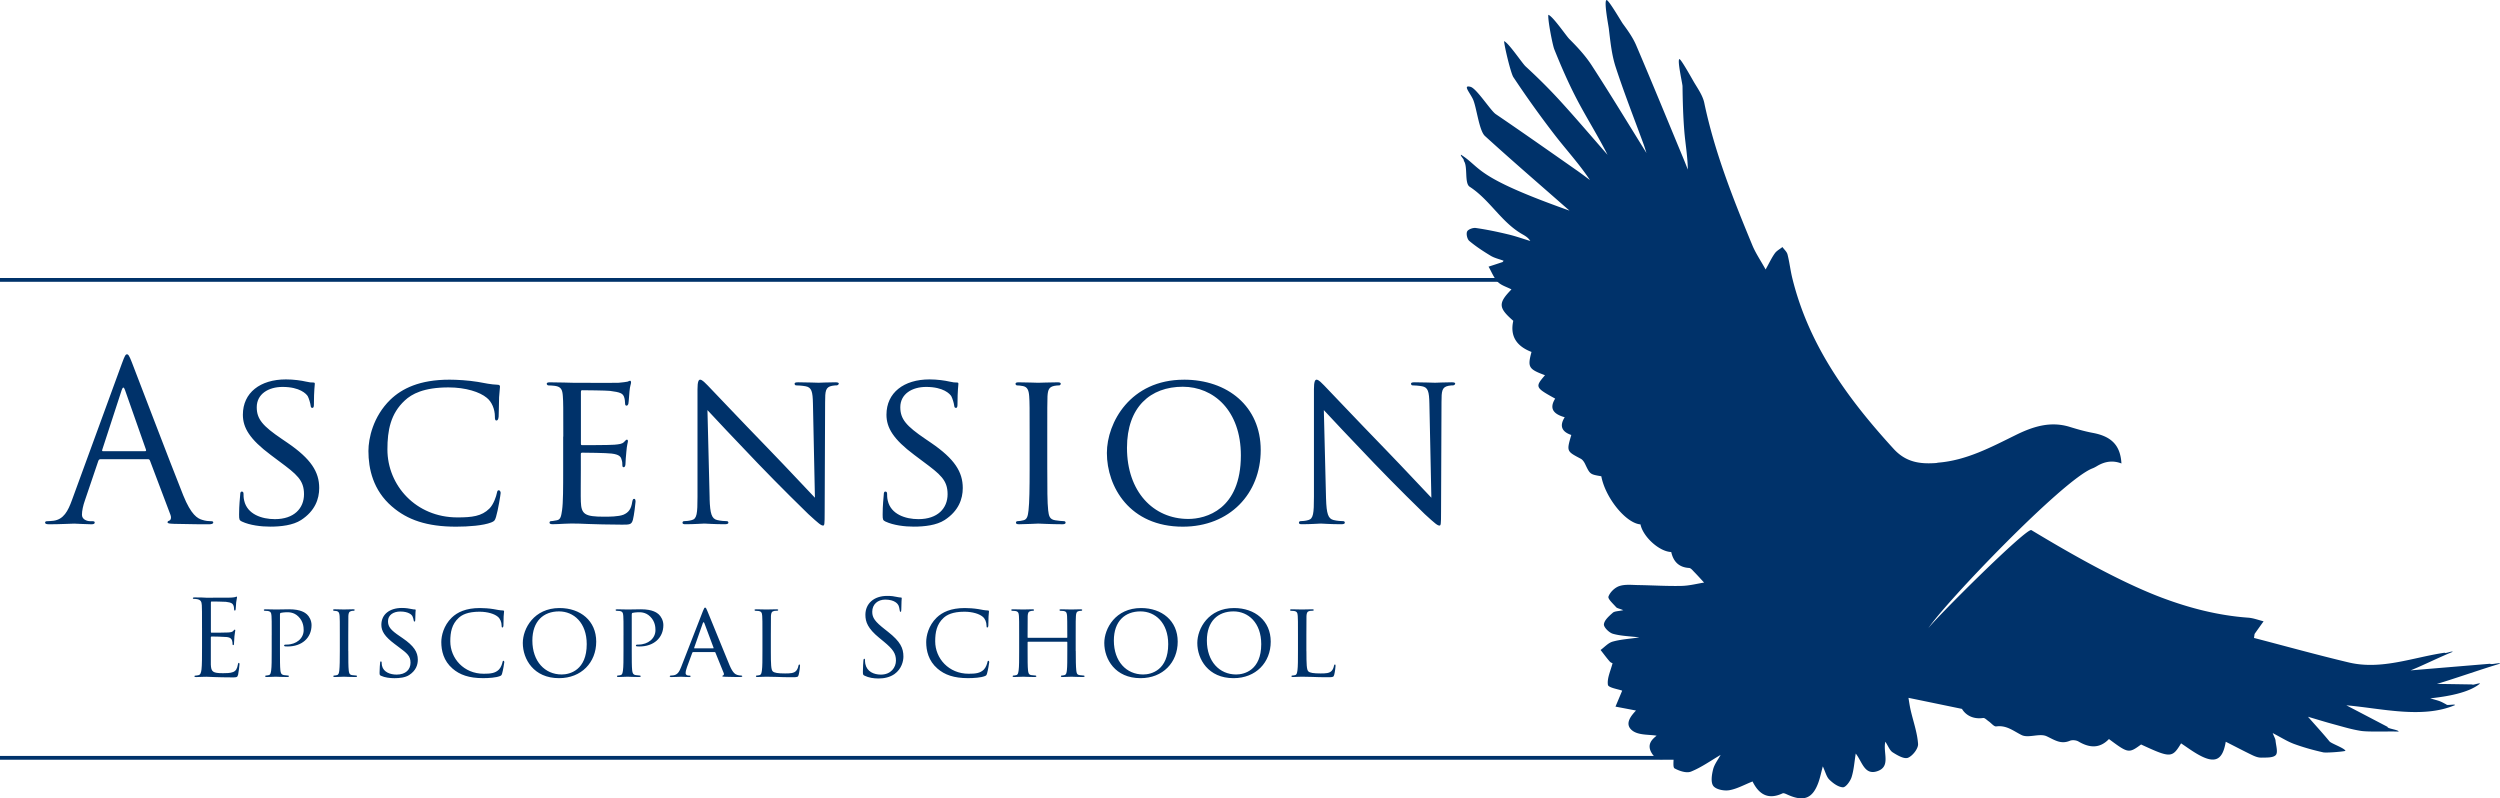
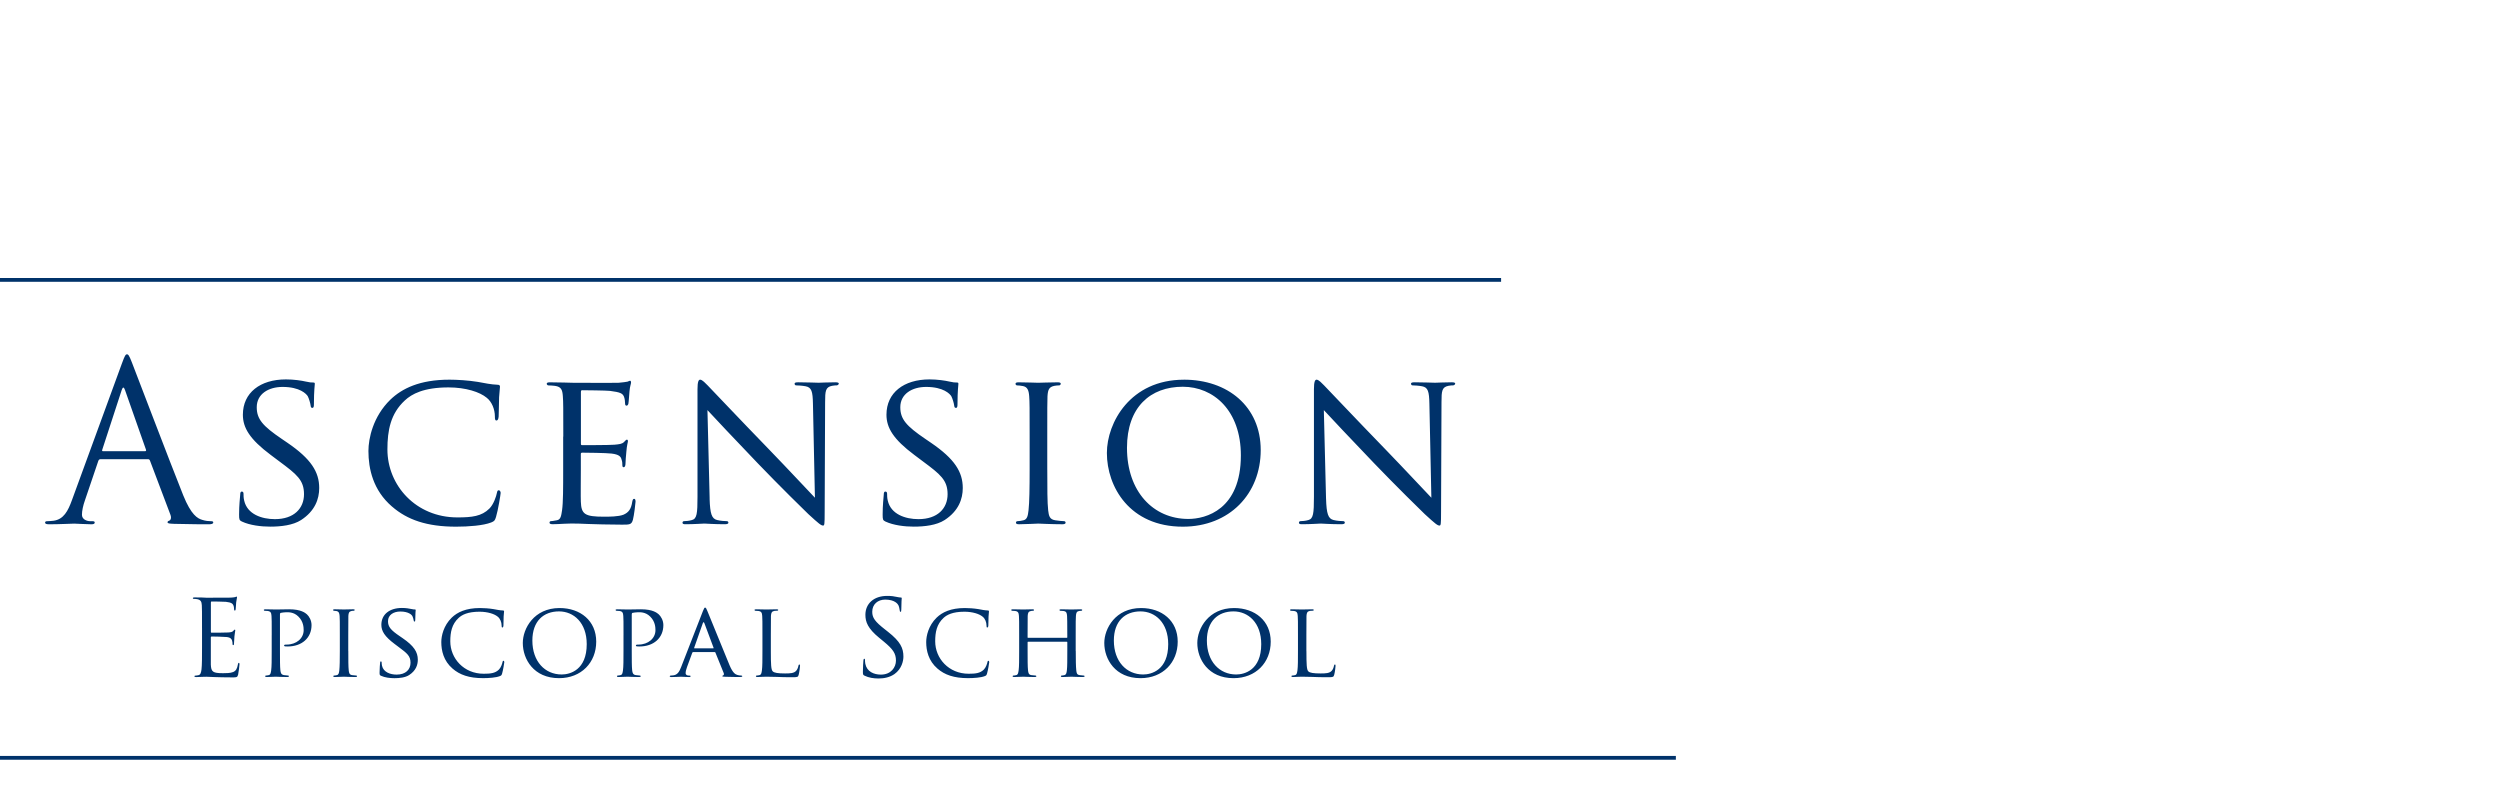
<svg xmlns="http://www.w3.org/2000/svg" id="Layer_1" viewBox="0 0 1011.33 322.98">
  <defs>
    <style>.cls-2{fill:#00326a;stroke-width:0}</style>
  </defs>
  <path d="M49.4 146.81c1.07-2.95 1.43-3.48 1.96-3.48s.89.45 1.97 3.22c1.34 3.39 15.36 40.27 20.8 53.84 3.21 7.94 5.8 9.37 7.68 9.91 1.34.45 2.68.54 3.57.54.54 0 .89.09.89.54 0 .53-.8.71-1.79.71-1.34 0-7.86 0-14.02-.18-1.7-.09-2.68-.09-2.68-.62 0-.36.27-.54.63-.63.54-.18 1.07-.98.54-2.41l-8.3-21.96c-.18-.36-.36-.54-.8-.54h-19.2c-.45 0-.72.27-.89.72l-5.36 15.8c-.8 2.23-1.25 4.37-1.25 5.98 0 1.79 1.87 2.59 3.39 2.59h.89c.63 0 .89.18.89.54 0 .53-.54.71-1.34.71-2.14 0-5.98-.27-6.96-.27s-5.89.27-10.09.27c-1.16 0-1.7-.18-1.7-.71 0-.36.36-.54.8-.54.63 0 1.88-.09 2.59-.18 4.11-.53 5.89-3.93 7.5-8.39l20.27-55.45Zm9.29 35.71c.45 0 .45-.27.36-.62l-8.48-24.11c-.45-1.34-.89-1.34-1.34 0l-7.86 24.11c-.18.45 0 .62.27.62h17.05ZM97.88 211c-1.07-.54-1.16-.8-1.16-2.86 0-3.75.36-6.79.45-8.04 0-.8.18-1.25.63-1.25s.71.27.71.89 0 1.7.27 2.77c1.25 5.54 7.14 7.5 12.41 7.5 7.77 0 11.79-4.37 11.79-10.09s-2.95-8.04-9.91-13.22l-3.57-2.68c-8.48-6.34-11.25-10.98-11.25-16.25 0-8.93 7.05-14.29 17.41-14.29 3.13 0 6.25.45 8.12.89 1.52.36 2.14.36 2.77.36s.8.09.8.54c0 .36-.36 2.86-.36 8.03 0 1.16-.09 1.7-.63 1.7s-.63-.36-.71-.98c-.09-.89-.72-2.95-1.16-3.75-.54-.89-3.13-3.75-10.18-3.75-5.71 0-10.45 2.86-10.45 8.21 0 4.82 2.41 7.59 10.18 12.86l2.23 1.52c9.55 6.52 12.86 11.79 12.86 18.3 0 4.46-1.7 9.28-7.32 12.95-3.3 2.14-8.21 2.68-12.5 2.68-3.66 0-8.21-.54-11.43-2.05ZM158.59 204.93c-7.68-6.6-9.55-15.27-9.55-22.5 0-5.09 1.88-13.93 8.84-20.72 4.73-4.55 11.88-8.12 23.93-8.12 3.13 0 7.59.27 11.43.89 2.95.54 5.45 1.07 8.04 1.16.8 0 .98.36.98.8 0 .63-.18 1.52-.36 4.29-.09 2.5-.09 6.69-.18 7.77-.09 1.16-.45 1.61-.89 1.61-.54 0-.63-.54-.63-1.61 0-2.95-1.25-5.98-3.3-7.59-2.77-2.32-8.48-4.19-15.45-4.19-10.09 0-14.91 2.68-17.68 5.27-5.8 5.36-7.05 12.14-7.05 19.82 0 14.55 11.52 27.5 28.3 27.5 5.89 0 9.82-.45 12.95-3.57 1.7-1.69 2.77-4.91 3.04-6.34.18-.8.27-1.07.8-1.07.36 0 .72.53.72 1.07s-1.07 7.14-1.88 9.73c-.45 1.43-.63 1.7-1.96 2.23-3.21 1.25-9.11 1.7-14.2 1.7-11.79 0-19.73-2.77-25.89-8.13ZM227.87 176.63c0-11.79 0-13.93-.18-16.34-.18-2.59-.63-3.84-3.21-4.2-.63-.09-1.97-.18-2.68-.18-.27 0-.63-.36-.63-.63 0-.45.36-.62 1.25-.62 3.57 0 8.66.18 9.11.18.54 0 16.96.09 18.75 0 1.52-.09 2.95-.36 3.57-.45.36-.09.72-.36 1.07-.36.27 0 .36.36.36.71 0 .54-.45 1.43-.63 3.57-.09.71-.27 4.11-.45 5-.09.36-.36.8-.72.8-.45 0-.62-.36-.62-.98 0-.54-.09-1.79-.45-2.68-.54-1.25-1.34-1.78-5.62-2.32-1.34-.18-10.45-.27-11.34-.27-.36 0-.45.27-.45.8v20.62c0 .54 0 .8.45.8.98 0 11.34 0 13.12-.18 1.88-.18 3.04-.27 3.84-1.07.54-.53.89-.98 1.16-.98s.45.18.45.62-.45 1.7-.63 4.2c-.18 1.52-.36 4.37-.36 4.91 0 .62-.18 1.43-.72 1.43-.36 0-.54-.27-.54-.71 0-.71 0-1.52-.36-2.5-.27-1.07-.98-1.96-4.02-2.32-2.14-.27-10.54-.36-11.88-.36-.45 0-.54.27-.54.54V190c0 2.59-.09 11.43 0 12.95.18 5.09 1.61 6.07 9.37 6.07 2.05 0 5.8 0 7.86-.8 2.05-.89 3.13-2.23 3.57-5.27.18-.89.36-1.16.8-1.16s.53.63.53 1.16-.62 5.71-1.07 7.32c-.54 1.97-1.34 1.97-4.37 1.97-5.89 0-10.45-.18-13.66-.27-3.3-.18-5.36-.18-6.52-.18-.18 0-1.7 0-3.39.09-1.52.09-3.3.18-4.55.18-.8 0-1.25-.18-1.25-.63 0-.27.18-.62.62-.62.72 0 1.7-.27 2.41-.36 1.52-.27 1.7-1.79 2.05-4.02.45-3.13.45-9.11.45-16.43v-13.39ZM287.06 201.71c.18 6.25.89 8.12 3.04 8.66 1.43.36 3.22.45 3.93.45.36 0 .63.27.63.62 0 .45-.54.63-1.43.63-4.46 0-7.59-.27-8.3-.27s-4.02.27-7.59.27c-.8 0-1.25-.09-1.25-.63 0-.36.27-.62.63-.62.63 0 2.05-.09 3.21-.45 1.97-.54 2.23-2.59 2.23-9.46v-43.48c0-3.04.45-3.84 1.07-3.84.89 0 2.23 1.52 3.04 2.32 1.25 1.25 12.68 13.39 24.82 25.89 7.77 8.03 16.16 17.05 18.57 19.55l-.8-38.04c-.09-4.91-.54-6.6-2.95-7.05-1.43-.27-3.21-.36-3.84-.36-.54 0-.62-.45-.62-.72 0-.45.62-.53 1.52-.53 3.57 0 7.32.18 8.21.18s3.48-.18 6.7-.18c.8 0 1.43.09 1.43.53 0 .27-.36.72-.89.72-.36 0-.98 0-1.87.18-2.59.54-2.77 2.05-2.77 6.61l-.18 44.46c0 5-.09 5.45-.63 5.45-.8 0-1.61-.63-5.98-4.64-.8-.71-12.14-11.88-20.45-20.54-9.11-9.55-17.95-18.84-20.36-21.52l.89 35.8ZM358.22 211c-1.07-.54-1.16-.8-1.16-2.86 0-3.75.36-6.79.45-8.04 0-.8.18-1.25.63-1.25s.72.27.72.89 0 1.7.27 2.77c1.25 5.54 7.14 7.5 12.41 7.5 7.77 0 11.79-4.37 11.79-10.09s-2.95-8.04-9.91-13.22l-3.57-2.68c-8.48-6.34-11.25-10.98-11.25-16.25 0-8.93 7.05-14.29 17.41-14.29 3.12 0 6.25.45 8.12.89 1.52.36 2.14.36 2.77.36s.8.09.8.54c0 .36-.36 2.86-.36 8.03 0 1.16-.09 1.7-.63 1.7s-.63-.36-.72-.98c-.09-.89-.71-2.95-1.16-3.75-.54-.89-3.12-3.75-10.18-3.75-5.71 0-10.45 2.86-10.45 8.21 0 4.82 2.41 7.59 10.18 12.86l2.23 1.52c9.55 6.52 12.86 11.79 12.86 18.3 0 4.46-1.7 9.28-7.32 12.95-3.3 2.14-8.21 2.68-12.5 2.68-3.66 0-8.21-.54-11.43-2.05ZM423.66 190.02c0 7.32 0 13.3.36 16.43.27 2.23.54 3.66 2.86 4.02 1.16.18 2.86.36 3.57.36.45 0 .62.36.62.62 0 .36-.36.63-1.25.63-4.37 0-9.46-.27-9.82-.27-.45 0-5.36.27-7.77.27-.8 0-1.25-.18-1.25-.63 0-.27.18-.62.63-.62.71 0 1.7-.18 2.41-.36 1.52-.36 1.79-1.79 2.05-4.02.36-3.13.45-9.11.45-16.43v-13.39c0-11.79 0-13.93-.18-16.34-.18-2.59-.8-3.75-2.5-4.11-.89-.18-1.88-.27-2.41-.27-.36 0-.62-.36-.62-.63 0-.45.36-.62 1.25-.62 2.59 0 7.5.18 7.94.18.36 0 5.45-.18 7.86-.18.89 0 1.25.18 1.25.62 0 .27-.36.63-.63.63-.54 0-1.07 0-1.97.18-2.14.45-2.59 1.52-2.77 4.2-.09 2.41-.09 4.55-.09 16.34v13.39ZM478.93 153.59c17.68 0 31.07 10.81 31.07 28.48s-12.59 30.99-31.52 30.99c-21.52 0-30.71-16.16-30.71-29.82 0-12.23 9.46-29.64 31.16-29.64Zm1.79 56.34c7.05 0 21.25-3.75 21.25-25.71 0-18.21-11.07-27.77-23.48-27.77-13.13 0-22.59 8.21-22.59 24.73 0 17.68 10.63 28.75 24.82 28.75ZM536.43 201.71c.18 6.25.89 8.12 3.04 8.66 1.43.36 3.21.45 3.93.45.36 0 .63.27.63.62 0 .45-.54.63-1.43.63-4.47 0-7.59-.27-8.3-.27s-4.02.27-7.59.27c-.8 0-1.25-.09-1.25-.63 0-.36.27-.62.63-.62.62 0 2.05-.09 3.21-.45 1.96-.54 2.23-2.59 2.23-9.46v-43.48c0-3.04.45-3.84 1.07-3.84.89 0 2.23 1.52 3.04 2.32 1.25 1.25 12.68 13.39 24.82 25.89 7.77 8.03 16.16 17.05 18.57 19.55l-.8-38.04c-.09-4.91-.54-6.6-2.95-7.05-1.43-.27-3.21-.36-3.84-.36-.54 0-.63-.45-.63-.72 0-.45.63-.53 1.52-.53 3.57 0 7.32.18 8.21.18s3.48-.18 6.7-.18c.8 0 1.43.09 1.43.53 0 .27-.36.72-.89.72-.36 0-.98 0-1.88.18-2.59.54-2.77 2.05-2.77 6.61l-.18 44.46c0 5-.09 5.45-.63 5.45-.8 0-1.61-.63-5.98-4.64-.8-.71-12.14-11.88-20.45-20.54-9.11-9.55-17.95-18.84-20.36-21.52l.89 35.8ZM81.72 254.02c0-6.65 0-7.84-.08-9.2-.09-1.45-.43-2.13-1.83-2.43-.34-.09-1.06-.13-1.45-.13-.17 0-.34-.08-.34-.25 0-.26.21-.34.68-.34.98 0 2.13 0 3.07.04l1.75.09c.3 0 8.78 0 9.76-.04.81-.04 1.49-.13 1.83-.21.21-.04.38-.21.6-.21.13 0 .17.17.17.38 0 .3-.21.81-.34 2-.04.43-.13 2.3-.21 2.81-.04.21-.13.47-.3.47-.26 0-.34-.21-.34-.55 0-.3-.04-1.02-.26-1.54-.3-.68-.72-1.19-3.03-1.45-.72-.09-5.37-.13-5.84-.13-.17 0-.25.13-.25.43v11.76c0 .3.04.43.25.43.55 0 5.8 0 6.77-.09 1.02-.08 1.62-.17 2-.6.3-.34.47-.55.64-.55.13 0 .21.08.21.34s-.21.98-.34 2.39c-.09.85-.17 2.43-.17 2.73 0 .34 0 .81-.3.81-.21 0-.3-.17-.3-.38 0-.43 0-.85-.17-1.41-.17-.6-.55-1.32-2.22-1.49-1.15-.13-5.37-.21-6.09-.21-.21 0-.3.13-.3.3v3.75c0 1.45-.04 6.39 0 7.29.13 2.94.77 3.5 4.94 3.5 1.11 0 2.98 0 4.09-.47 1.11-.47 1.62-1.32 1.92-3.07.09-.47.17-.64.38-.64.26 0 .26.34.26.64 0 .34-.34 3.24-.55 4.13-.3 1.11-.64 1.11-2.3 1.11-3.19 0-5.54-.08-7.2-.13-1.66-.09-2.68-.13-3.32-.13-.09 0-.81 0-1.7.04-.85 0-1.83.09-2.47.09-.47 0-.68-.09-.68-.34 0-.13.09-.25.34-.25.38 0 .89-.09 1.28-.17.85-.17 1.07-1.11 1.24-2.34.21-1.79.21-5.15.21-9.25v-7.5ZM109.92 256.96c0-5.62 0-6.65-.09-7.8-.09-1.24-.3-1.83-1.53-2-.3-.04-.94-.08-1.28-.08-.13 0-.3-.17-.3-.3 0-.21.17-.3.6-.3 1.7 0 4.05.08 4.35.08.81 0 3.62-.08 5.33-.08 4.81 0 6.52 1.49 7.16 2.04.85.77 1.87 2.39 1.87 4.35 0 5.2-3.92 8.65-9.67 8.65-.21 0-.85 0-1.06-.04-.17 0-.38-.17-.38-.34 0-.3.21-.38.98-.38 4.05 0 6.94-2.56 6.94-5.84 0-1.19-.13-3.54-2.13-5.5-1.96-1.96-4.22-1.74-5.07-1.74-.64 0-1.7.17-2.09.25-.21.04-.3.3-.3.68v14.74c0 3.5 0 6.35.17 7.84.13 1.06.34 1.75 1.49 1.92.51.08 1.32.17 1.66.17.21 0 .3.17.3.3 0 .17-.17.3-.6.3-2.05 0-4.52-.13-4.69-.13-.13 0-2.56.13-3.71.13-.38 0-.6-.09-.6-.3 0-.13.09-.3.3-.3.34 0 .81-.09 1.15-.17.72-.17.81-.85.98-1.92.21-1.49.21-4.34.21-7.84v-6.39ZM140.9 263.35c0 3.5 0 6.35.17 7.84.13 1.06.26 1.75 1.36 1.92.55.08 1.36.17 1.7.17.21 0 .3.17.3.3 0 .17-.17.3-.6.3-2.09 0-4.52-.13-4.69-.13-.21 0-2.56.13-3.71.13-.38 0-.6-.09-.6-.3 0-.13.09-.3.3-.3.34 0 .81-.09 1.15-.17.72-.17.85-.85.98-1.92.17-1.49.21-4.34.21-7.84v-6.39c0-5.62 0-6.65-.09-7.8-.09-1.24-.38-1.79-1.19-1.96-.43-.08-.89-.13-1.15-.13-.17 0-.3-.17-.3-.3 0-.21.17-.3.6-.3 1.24 0 3.58.08 3.79.08.17 0 2.6-.08 3.75-.08.43 0 .6.08.6.3 0 .13-.17.3-.3.3-.25 0-.51 0-.94.08-1.02.21-1.24.73-1.32 2-.04 1.15-.04 2.17-.04 7.8v6.39ZM154.1 273.36c-.51-.25-.55-.38-.55-1.36 0-1.79.17-3.24.21-3.83 0-.38.09-.6.3-.6s.34.13.34.43 0 .81.13 1.32c.6 2.64 3.41 3.58 5.92 3.58 3.71 0 5.62-2.09 5.62-4.81s-1.41-3.83-4.73-6.3l-1.7-1.28c-4.05-3.03-5.37-5.24-5.37-7.75 0-4.26 3.37-6.82 8.31-6.82 1.49 0 2.98.21 3.88.43.72.17 1.02.17 1.32.17s.38.04.38.25c0 .17-.17 1.36-.17 3.83 0 .55-.04.81-.3.81s-.3-.17-.34-.47c-.04-.43-.34-1.41-.55-1.79-.25-.43-1.49-1.79-4.86-1.79-2.73 0-4.98 1.36-4.98 3.92 0 2.3 1.15 3.62 4.86 6.13l1.06.73c4.56 3.11 6.14 5.62 6.14 8.73 0 2.13-.81 4.43-3.49 6.18-1.58 1.03-3.92 1.28-5.96 1.28-1.75 0-3.92-.25-5.45-.98ZM183.08 270.47c-3.67-3.15-4.56-7.29-4.56-10.74 0-2.43.89-6.64 4.22-9.88 2.26-2.17 5.67-3.88 11.42-3.88 1.49 0 3.62.13 5.45.43 1.41.26 2.6.51 3.83.55.38 0 .47.17.47.38 0 .3-.09.73-.17 2.04-.04 1.19-.04 3.2-.09 3.71-.04.55-.21.76-.43.76-.25 0-.3-.25-.3-.76 0-1.41-.6-2.86-1.58-3.62-1.32-1.11-4.05-2-7.37-2-4.81 0-7.12 1.28-8.44 2.51-2.77 2.56-3.37 5.8-3.37 9.46 0 6.94 5.5 13.12 13.5 13.12 2.81 0 4.69-.21 6.18-1.7.81-.81 1.32-2.34 1.45-3.03.09-.38.13-.51.38-.51.17 0 .34.25.34.51s-.51 3.41-.89 4.64c-.21.68-.3.81-.94 1.06-1.53.6-4.35.81-6.77.81-5.62 0-9.42-1.32-12.35-3.88ZM226.36 245.97c8.44 0 14.83 5.16 14.83 13.59s-6.01 14.78-15.04 14.78c-10.27 0-14.66-7.71-14.66-14.23 0-5.84 4.52-14.14 14.87-14.14Zm.85 26.88c3.37 0 10.14-1.79 10.14-12.27 0-8.69-5.28-13.25-11.21-13.25-6.26 0-10.78 3.92-10.78 11.8 0 8.43 5.07 13.72 11.85 13.72ZM252.23 256.96c0-5.62 0-6.65-.09-7.8-.09-1.24-.3-1.83-1.53-2-.3-.04-.94-.08-1.28-.08-.13 0-.3-.17-.3-.3 0-.21.17-.3.6-.3 1.7 0 4.05.08 4.35.08.81 0 3.62-.08 5.33-.08 4.81 0 6.52 1.49 7.16 2.04.85.77 1.88 2.39 1.88 4.35 0 5.2-3.92 8.65-9.67 8.65-.21 0-.85 0-1.07-.04-.17 0-.38-.17-.38-.34 0-.3.21-.38.98-.38 4.05 0 6.94-2.56 6.94-5.84 0-1.19-.13-3.54-2.13-5.5-1.96-1.96-4.22-1.74-5.07-1.74-.64 0-1.7.17-2.09.25-.21.04-.3.3-.3.68v14.74c0 3.5 0 6.35.17 7.84.13 1.06.34 1.75 1.49 1.92.51.08 1.32.17 1.66.17.21 0 .3.17.3.3 0 .17-.17.3-.6.3-2.04 0-4.52-.13-4.69-.13-.13 0-2.56.13-3.71.13-.38 0-.6-.09-.6-.3 0-.13.09-.3.3-.3.34 0 .81-.09 1.15-.17.73-.17.81-.85.98-1.92.21-1.49.21-4.34.21-7.84v-6.39ZM284.35 247.2c.47-1.19.64-1.41.89-1.41.38 0 .51.51.89 1.32.68 1.54 6.69 16.49 8.99 21.98 1.36 3.24 2.39 3.71 3.2 3.96.55.17 1.11.22 1.49.22.21 0 .47.08.47.3s-.43.3-.85.3c-.55 0-3.32 0-5.92-.09-.72-.04-1.32-.04-1.32-.25 0-.17.09-.17.25-.25.21-.09.6-.38.34-.98l-3.37-8.31c-.08-.17-.13-.21-.34-.21h-8.65c-.17 0-.3.08-.38.3l-2.13 5.8c-.34.89-.55 1.79-.55 2.43 0 .72.64.98 1.28.98h.34c.3 0 .38.13.38.3 0 .21-.21.3-.55.3-.89 0-2.94-.13-3.37-.13-.38 0-2.26.13-3.79.13-.47 0-.72-.09-.72-.3 0-.17.17-.3.34-.3.25 0 .81-.04 1.11-.09 1.7-.21 2.43-1.49 3.15-3.32l8.82-22.67Zm4.18 15.08c.17 0 .17-.08.13-.25l-3.71-9.93c-.21-.55-.43-.55-.64 0l-3.49 9.93c-.04.17 0 .25.13.25h7.59ZM311.83 263.44c0 5.32.09 7.5.77 8.14.6.6 2.05.85 4.99.85 1.96 0 3.62-.04 4.52-1.11.47-.55.77-1.32.89-2.04.04-.26.17-.47.38-.47.17 0 .26.17.26.55s-.26 2.56-.55 3.62c-.25.85-.38.98-2.38.98-2.68 0-4.77-.04-6.52-.13-1.7-.04-2.98-.08-4.09-.08-.17 0-.81 0-1.54.04-.77.04-1.58.09-2.17.09-.38 0-.6-.09-.6-.3 0-.13.09-.3.3-.3.34 0 .81-.09 1.15-.17.73-.17.81-.85.98-1.92.21-1.49.21-4.34.21-7.84v-6.39c0-5.62 0-6.65-.09-7.8-.09-1.24-.3-1.83-1.53-2-.3-.04-.94-.08-1.28-.08-.13 0-.3-.17-.3-.3 0-.21.17-.3.6-.3 1.7 0 4.05.08 4.26.08.17 0 2.98-.08 4.13-.08.38 0 .6.08.6.3 0 .13-.17.26-.3.26-.25 0-.81.04-1.24.08-1.11.21-1.32.77-1.41 2.04-.04 1.15-.04 2.17-.04 7.8v6.48ZM349.71 273.32c-.6-.3-.64-.47-.64-1.62 0-2.13.17-3.83.21-4.52.04-.47.13-.68.34-.68.25 0 .3.13.3.47 0 .38 0 .98.13 1.58.64 3.15 3.45 4.35 6.3 4.35 4.09 0 6.09-2.94 6.09-5.67 0-2.94-1.24-4.64-4.9-7.67l-1.92-1.58c-4.52-3.71-5.54-6.35-5.54-9.25 0-4.56 3.41-7.67 8.82-7.67 1.66 0 2.9.17 3.96.43.81.17 1.15.21 1.49.21s.43.09.43.3-.17 1.62-.17 4.52c0 .68-.09.98-.3.98-.25 0-.3-.21-.34-.55-.04-.51-.3-1.66-.55-2.13-.25-.47-1.41-2.26-5.33-2.26-2.94 0-5.24 1.83-5.24 4.94 0 2.43 1.11 3.96 5.2 7.16l1.19.94c5.03 3.96 6.22 6.6 6.22 10.01 0 1.74-.68 4.98-3.62 7.07-1.83 1.28-4.13 1.79-6.43 1.79-2 0-3.96-.3-5.71-1.15ZM379.24 270.47c-3.66-3.15-4.56-7.29-4.56-10.74 0-2.43.89-6.64 4.22-9.88 2.26-2.17 5.67-3.88 11.42-3.88 1.49 0 3.62.13 5.45.43 1.41.26 2.6.51 3.83.55.38 0 .47.17.47.38 0 .3-.08.73-.17 2.04-.04 1.19-.04 3.2-.09 3.71-.04.55-.21.76-.43.76-.26 0-.3-.25-.3-.76 0-1.41-.6-2.86-1.58-3.62-1.32-1.11-4.05-2-7.37-2-4.81 0-7.11 1.28-8.44 2.51-2.77 2.56-3.37 5.8-3.37 9.46 0 6.94 5.5 13.12 13.51 13.12 2.81 0 4.69-.21 6.18-1.7.81-.81 1.32-2.34 1.45-3.03.09-.38.13-.51.38-.51.17 0 .34.25.34.51s-.51 3.41-.89 4.64c-.21.68-.3.81-.94 1.06-1.54.6-4.35.81-6.78.81-5.62 0-9.42-1.32-12.35-3.88ZM435.18 263.35c0 3.5.04 6.35.21 7.84.13 1.06.21 1.75 1.36 1.92.51.08 1.36.17 1.66.17.25 0 .34.17.34.3 0 .17-.21.3-.64.3-2.04 0-4.43-.13-4.64-.13-.17 0-2.6.13-3.71.13-.43 0-.6-.09-.6-.3 0-.13.09-.3.3-.3.34 0 .77-.09 1.11-.17.77-.17.89-.9 1.02-1.96.17-1.49.17-4.22.17-7.71v-3.62c0-.17-.09-.21-.21-.21h-15.64c-.13 0-.21.04-.21.21v3.62c0 3.49 0 6.26.17 7.75.13 1.06.25 1.75 1.36 1.92.55.08 1.36.17 1.7.17.21 0 .3.17.3.3 0 .17-.17.3-.6.3-2.09 0-4.47-.13-4.64-.13-.21 0-2.6.13-3.75.13-.38 0-.6-.09-.6-.3 0-.13.09-.3.3-.3.34 0 .81-.09 1.15-.17.73-.17.81-.85.98-1.92.21-1.49.21-4.34.21-7.84v-6.39c0-5.62 0-6.65-.09-7.8-.09-1.24-.3-1.83-1.53-2-.3-.04-.94-.08-1.28-.08-.13 0-.3-.17-.3-.3 0-.21.17-.3.6-.3 1.7 0 4.09.08 4.3.08.17 0 2.56-.08 3.71-.08.43 0 .6.08.6.3 0 .13-.17.3-.3.3-.26 0-.51 0-.94.08-1.02.21-1.24.73-1.32 2-.04 1.15-.04 2.26-.04 7.88v.77c0 .21.09.21.21.21h15.64c.13 0 .21 0 .21-.21v-.77c0-5.62-.04-6.73-.09-7.88-.09-1.24-.25-1.83-1.49-2-.3-.04-.94-.08-1.28-.08-.17 0-.3-.17-.3-.3 0-.21.17-.3.6-.3 1.66 0 4.09.08 4.26.08.21 0 2.6-.08 3.71-.08.43 0 .64.08.64.3 0 .13-.17.3-.34.3-.25 0-.47 0-.94.08-.98.21-1.19.73-1.28 2-.09 1.15-.09 2.17-.09 7.8v6.39ZM461.59 245.97c8.44 0 14.83 5.16 14.83 13.59s-6.01 14.78-15.04 14.78c-10.27 0-14.66-7.71-14.66-14.23 0-5.84 4.52-14.14 14.87-14.14Zm.85 26.88c3.37 0 10.14-1.79 10.14-12.27 0-8.69-5.28-13.25-11.21-13.25-6.26 0-10.78 3.92-10.78 11.8 0 8.43 5.07 13.72 11.85 13.72ZM499.22 245.97c8.44 0 14.83 5.16 14.83 13.59s-6.01 14.78-15.04 14.78c-10.27 0-14.66-7.71-14.66-14.23 0-5.84 4.52-14.14 14.87-14.14Zm.85 26.88c3.37 0 10.14-1.79 10.14-12.27 0-8.69-5.28-13.25-11.21-13.25-6.26 0-10.78 3.92-10.78 11.8 0 8.43 5.07 13.72 11.85 13.72ZM528.49 263.44c0 5.32.09 7.5.77 8.14.6.6 2.04.85 4.98.85 1.96 0 3.62-.04 4.52-1.11.47-.55.77-1.32.89-2.04.04-.26.17-.47.38-.47.17 0 .25.17.25.55s-.25 2.56-.55 3.62c-.26.85-.38.98-2.39.98-2.68 0-4.77-.04-6.52-.13-1.7-.04-2.98-.08-4.09-.08-.17 0-.81 0-1.53.04-.77.04-1.58.09-2.17.09-.38 0-.6-.09-.6-.3 0-.13.09-.3.3-.3.34 0 .81-.09 1.15-.17.72-.17.81-.85.98-1.92.21-1.49.21-4.34.21-7.84v-6.39c0-5.62 0-6.65-.09-7.8-.09-1.24-.3-1.83-1.53-2-.3-.04-.94-.08-1.28-.08-.13 0-.3-.17-.3-.3 0-.21.17-.3.6-.3 1.7 0 4.05.08 4.26.08.17 0 2.98-.08 4.13-.08.38 0 .6.08.6.3 0 .13-.17.26-.3.26-.26 0-.81.04-1.24.08-1.11.21-1.32.77-1.41 2.04-.04 1.15-.04 2.17-.04 7.8v6.48ZM0 112.47h607.24v1.54H0zM0 305.79h677.94v1.54H0z" class="cls-2" />
-   <path d="M1007.31 268.51c-10.88.91-21.77 1.81-32.17 2.69 4.34-1.71 12.11-5.55 17.04-7.5-.12-.51-3.08.85-3.2.34-12.88 1.88-25.56 7.08-38.76 3.96-12.88-3.06-25.65-6.61-38.41-9.93.22-1.26.18-1.53.3-1.7 1.18-1.68 2.38-3.35 3.58-5.03-2.08-.51-4.13-1.32-6.23-1.47-12.08-.87-23.66-3.85-34.94-8.09-17.03-6.42-37-17.82-52.76-27.33-1.87-1.13-38.55 35.42-41.73 39.74 6.92-10.47 54.48-60.1 66.4-64.7.66-.25 1.3-.6 1.91-.97q4.93-2.96 9.85-1.03c-.41-7.27-3.97-10.95-11.56-12.37-3.18-.59-6.32-1.49-9.42-2.45-7.83-2.39-14.88-.09-21.83 3.34-9.98 4.91-19.85 10.21-31.26 11.14-.28.02-.56.13-.84.15-6.53.48-12.24-.25-17.23-5.71-18.49-20.21-34.32-41.88-41-69.05-.78-3.17-1.13-6.45-1.94-9.61-.28-1.11-1.35-2-2.06-3-1.04.84-2.32 1.49-3.07 2.54-1.23 1.7-2.12 3.65-3.73 6.54-2.08-3.75-4.06-6.63-5.37-9.8-7.76-18.76-15.25-37.6-19.44-57.58-.62-2.94-2.54-5.67-4.13-8.33-.48-.8-5.4-9.69-5.95-9.39-.92.51 1.26 9.91 1.27 10.95.08 6.11.24 12.23.74 18.32.42 5.08 1.34 10.12 1.41 15.42-.53-1.34-1.04-2.67-1.59-4-6.41-15.44-12.74-30.91-19.3-46.28-1.33-3.11-3.36-5.96-5.38-8.7-.7-.96-5.9-9.97-6.64-9.59-1.1.54.82 10.38.95 11.54.63 5.2 1.15 10.54 2.75 15.48 3.45 10.59 7.54 20.97 11.37 31.44.37 1 .66 2.04 1.11 3.4-7.5-12.07-14.64-23.87-22.15-35.44-2.53-3.91-5.78-7.41-9.09-10.71-1.18-1.18-6.65-9.2-8.45-9.76-.31 2 1.74 12.31 2.39 13.93 2.81 7.01 5.84 13.96 9.35 20.65 3.9 7.41 8.39 14.51 12.21 22.07-6.41-7.32-12.71-14.74-19.27-21.92-4.42-4.83-9.09-9.45-13.91-13.88-1.36-1.26-6.81-9.48-8.68-10.19.16 2.24 2.7 12.99 3.79 14.62a406.05 406.05 0 0 0 16.65 23.26c4.68 6.06 9.89 11.7 14.29 18.3-1.91-1.4-3.8-2.84-5.75-4.19-10.76-7.53-21.5-15.09-32.36-22.47-2.08-1.42-7.73-10.37-10.18-11.03-3.16-.84-.58 1.96.87 4.81 1.53 3 2.5 12.85 4.95 15.08 10.43 9.5 21.12 18.71 31.72 28.02.53.46 1.05.92 2.49 2.17-38.84-13.78-35.34-17.13-43.91-22.63-.38.48 1.5 1.98 1.12 2.46 1.74 2.13.19 9.08 2.39 10.5 8.02 5.19 12.63 14.03 20.84 18.94 1.3.77 2.68 1.4 3.7 3.01-3.02-.91-6-1.98-9.06-2.7-4.29-1.03-8.63-1.94-12.99-2.56-1.14-.17-3.12.56-3.51 1.42-.45.97.03 3.09.86 3.8 2.68 2.25 5.65 4.19 8.66 6.01 1.56.94 3.44 1.34 5.24 2.02-.2.24-.3.49-.46.54-1.87.63-3.75 1.24-5.63 1.85 1.21 2.07 2.08 4.47 3.71 6.15 1.4 1.44 3.64 2.05 5.56 3.05-5.45 5.58-5.33 7.42.73 12.71q-2.02 8.99 7.37 12.59c-1.65 6.16-1.21 6.94 5.46 9.42-4.09 4.75-3.99 4.99 4.12 9.46-2.56 4.1-.59 6.29 3.86 7.54-2.34 3.68-.96 5.96 2.66 7.17-1.94 6.63-1.92 6.58 3.82 9.61.76.4 1.38 1.32 1.77 2.14 1.99 4.17 1.96 4.18 6.55 4.95 1.64 8.77 10 19.03 15.85 19.47 1.02 5.01 7.61 11.03 12.44 11.18.85 3.81 3.04 6.2 7.25 6.45.72.05 1.44 1.02 2.07 1.65 1.28 1.3 2.5 2.67 3.97 4.26-2.77.43-5.96 1.29-9.18 1.35-5.83.13-11.67-.25-17.5-.34-2.55-.04-5.29-.37-7.6.4-1.82.6-3.77 2.48-4.4 4.25-.34.94 1.89 2.91 3.09 4.28.42.47 1.26.55 2.9 1.22-2.07.47-3.5.38-4.26 1.06-1.48 1.32-3.39 2.96-3.57 4.64-.13 1.19 2.07 3.39 3.6 3.84 3.18.92 6.62.97 10.74 1.48-4.13.6-7.56.79-10.78 1.7-1.82.5-3.29 2.21-4.91 3.39 1.24 1.57 2.41 3.19 3.73 4.69.44.49 1.22.7 1.12.63-.8 3.14-2.28 6.11-1.88 8.78.18 1.17 4.22 1.76 5.77 2.35l-2.71 6.46c2.76.52 5.52 1.05 8.3 1.58-1.85 1.97-4.94 5.44-1.46 8.13 2.54 1.95 6.91 1.53 9.8 2.05-1.53 1.26-4.3 3.41-1.88 7.21 2.59 4.07 6.05 1.58 8.74 1.11.1 1.72-.38 4.47.4 4.9 1.93 1.07 4.85 2.04 6.66 1.3 4.24-1.72 8.06-4.47 11.98-6.76-1.01 1.87-2.52 3.76-3.05 5.88-.55 2.17-1.01 5.27.1 6.71 1.11 1.43 4.35 2.06 6.43 1.71 3.15-.54 6.09-2.23 9.43-3.54 2.72 5.53 6.59 7.4 12.11 4.82.55-.26 1.58.33 2.34.65 6.39 2.79 9.91 1.36 12.23-5.18.65-1.84 1.04-3.77 1.74-6.41 1.05 2.25 1.45 4.19 2.63 5.36 1.49 1.47 3.58 3.01 5.5 3.12 1.12.06 2.95-2.41 3.49-4.06.94-2.91 1.12-6.04 1.7-9.6 2.57 3.26 3.49 8.74 8.51 7.21 5.91-1.81 2.39-7.52 3.47-12 1.15 1.75 1.74 3.52 2.97 4.31 1.87 1.19 4.64 2.82 6.19 2.19 1.9-.77 4.21-3.76 4.07-5.62-.32-4.62-1.97-9.14-3.01-13.7-.42-1.85-.67-3.74-.87-4.92 7.07 1.45 13.74 2.84 21.65 4.47 1.26 2.18 4.13 4.33 8.57 3.68.66-.09 1.5.85 2.23 1.35 1.04.71 2.16 2.2 3.07 2.06 4.15-.57 6.88 1.82 10.24 3.49 2.75 1.37 7.23-.82 10.09.47 3.19 1.46 5.7 3.41 9.41 1.86.98-.42 2.58-.27 3.51.28 4.44 2.62 8.58 2.93 12.33-.99 7.8 5.81 8.02 5.84 13 2.2 11.92 5.51 12.58 5.51 16.18-.46 2.25 1.49 4.43 3.11 6.77 4.44 6.9 3.94 10.04 2.49 11.3-5.09 3.56 1.8 7.09 3.66 10.67 5.39 1.14.55 2.46 1.07 3.69 1.04 2.04-.05 4.85.12 5.89-1.06.96-1.09.07-3.86-.11-5.88-.06-.66-.47-1.3-1.15-3 3.43 1.78 5.91 3.39 8.62 4.39 3.84 1.41 7.82 2.52 11.82 3.41 1.15.26 7.72-.22 9.01-.6-.42-1.15-5.77-2.95-6.49-3.85-2.6-3.17-5.38-6.19-8.69-9.95 3.98 1.17 7.24 2.19 10.53 3.07 3.59.97 7.16 2.07 10.82 2.64 3.35.52 11.89.13 15.29.3.22-.73-4.67-1.18-4.44-1.92-5.37-2.81-10.74-5.62-16.68-8.72 13.91 1.18 30.78 5.56 43.99-.1.04-.5-3.51.28-3.47-.22-.86-.43-1.68-.93-2.57-1.28-.91-.37-1.89-.59-4-1.22 6.7-.73 15.53-2.16 20.11-5.96-.04-.42-3.06.76-3.09.34-4.87-.08-9.73-.16-14.29-.22 7.23-2.15 18.07-5.98 25.52-8.19-.21-.53-3.82.55-4.02.03Z" style="fill:#00326a;stroke-width:0;fill-rule:evenodd" />
</svg>